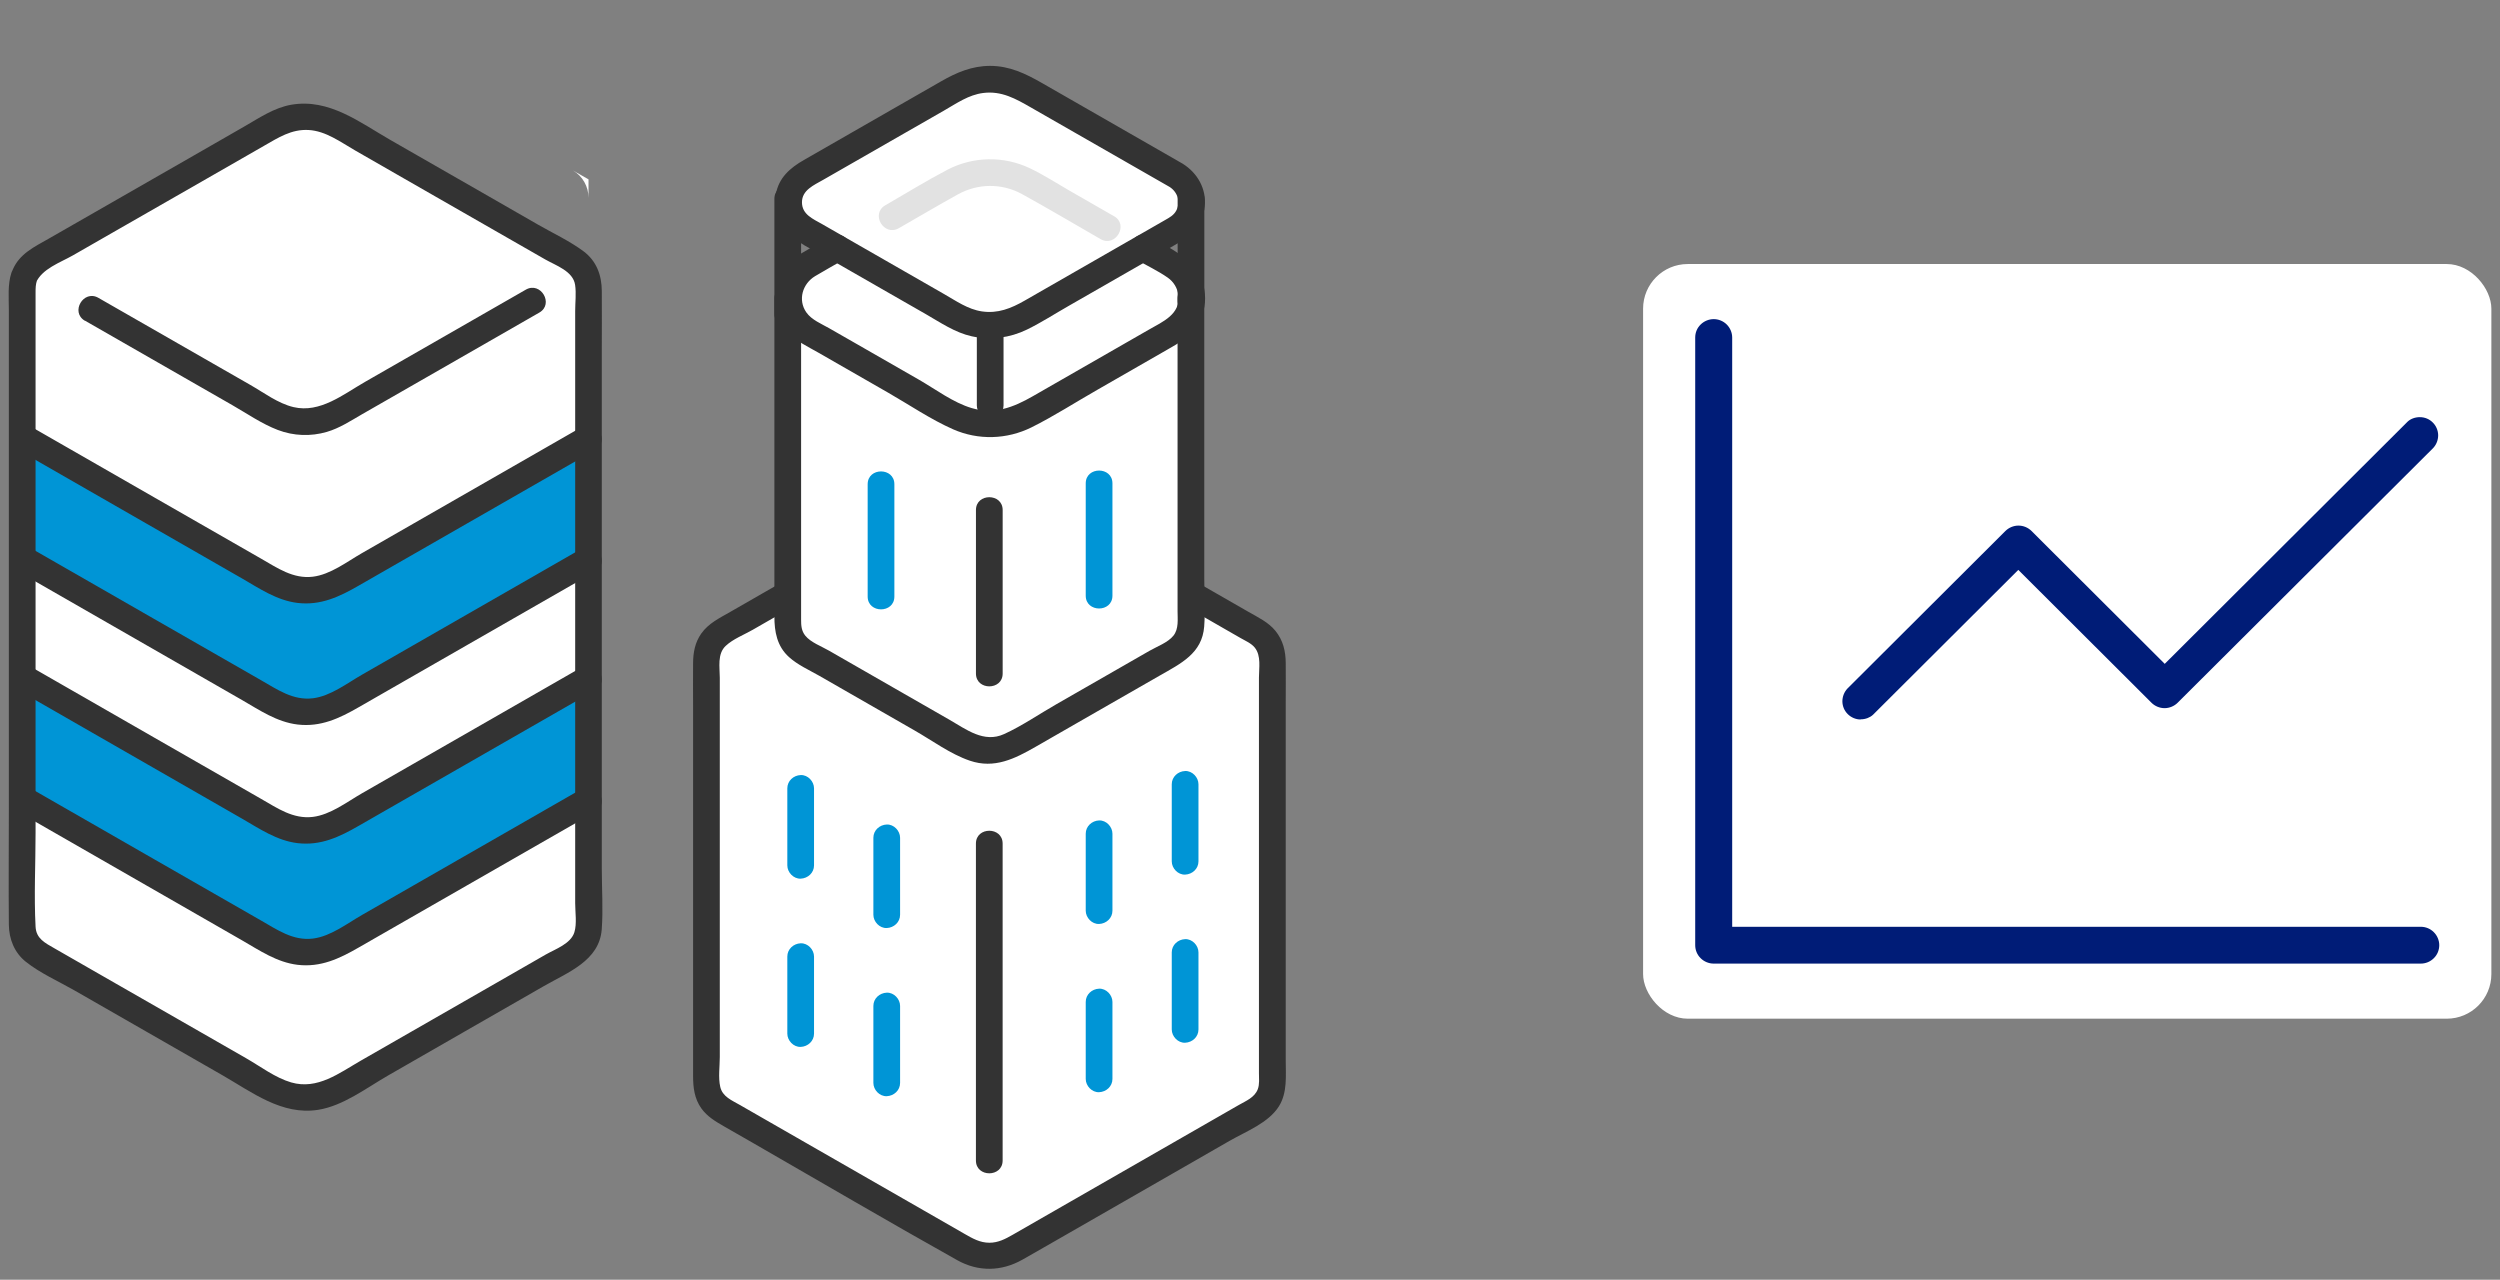
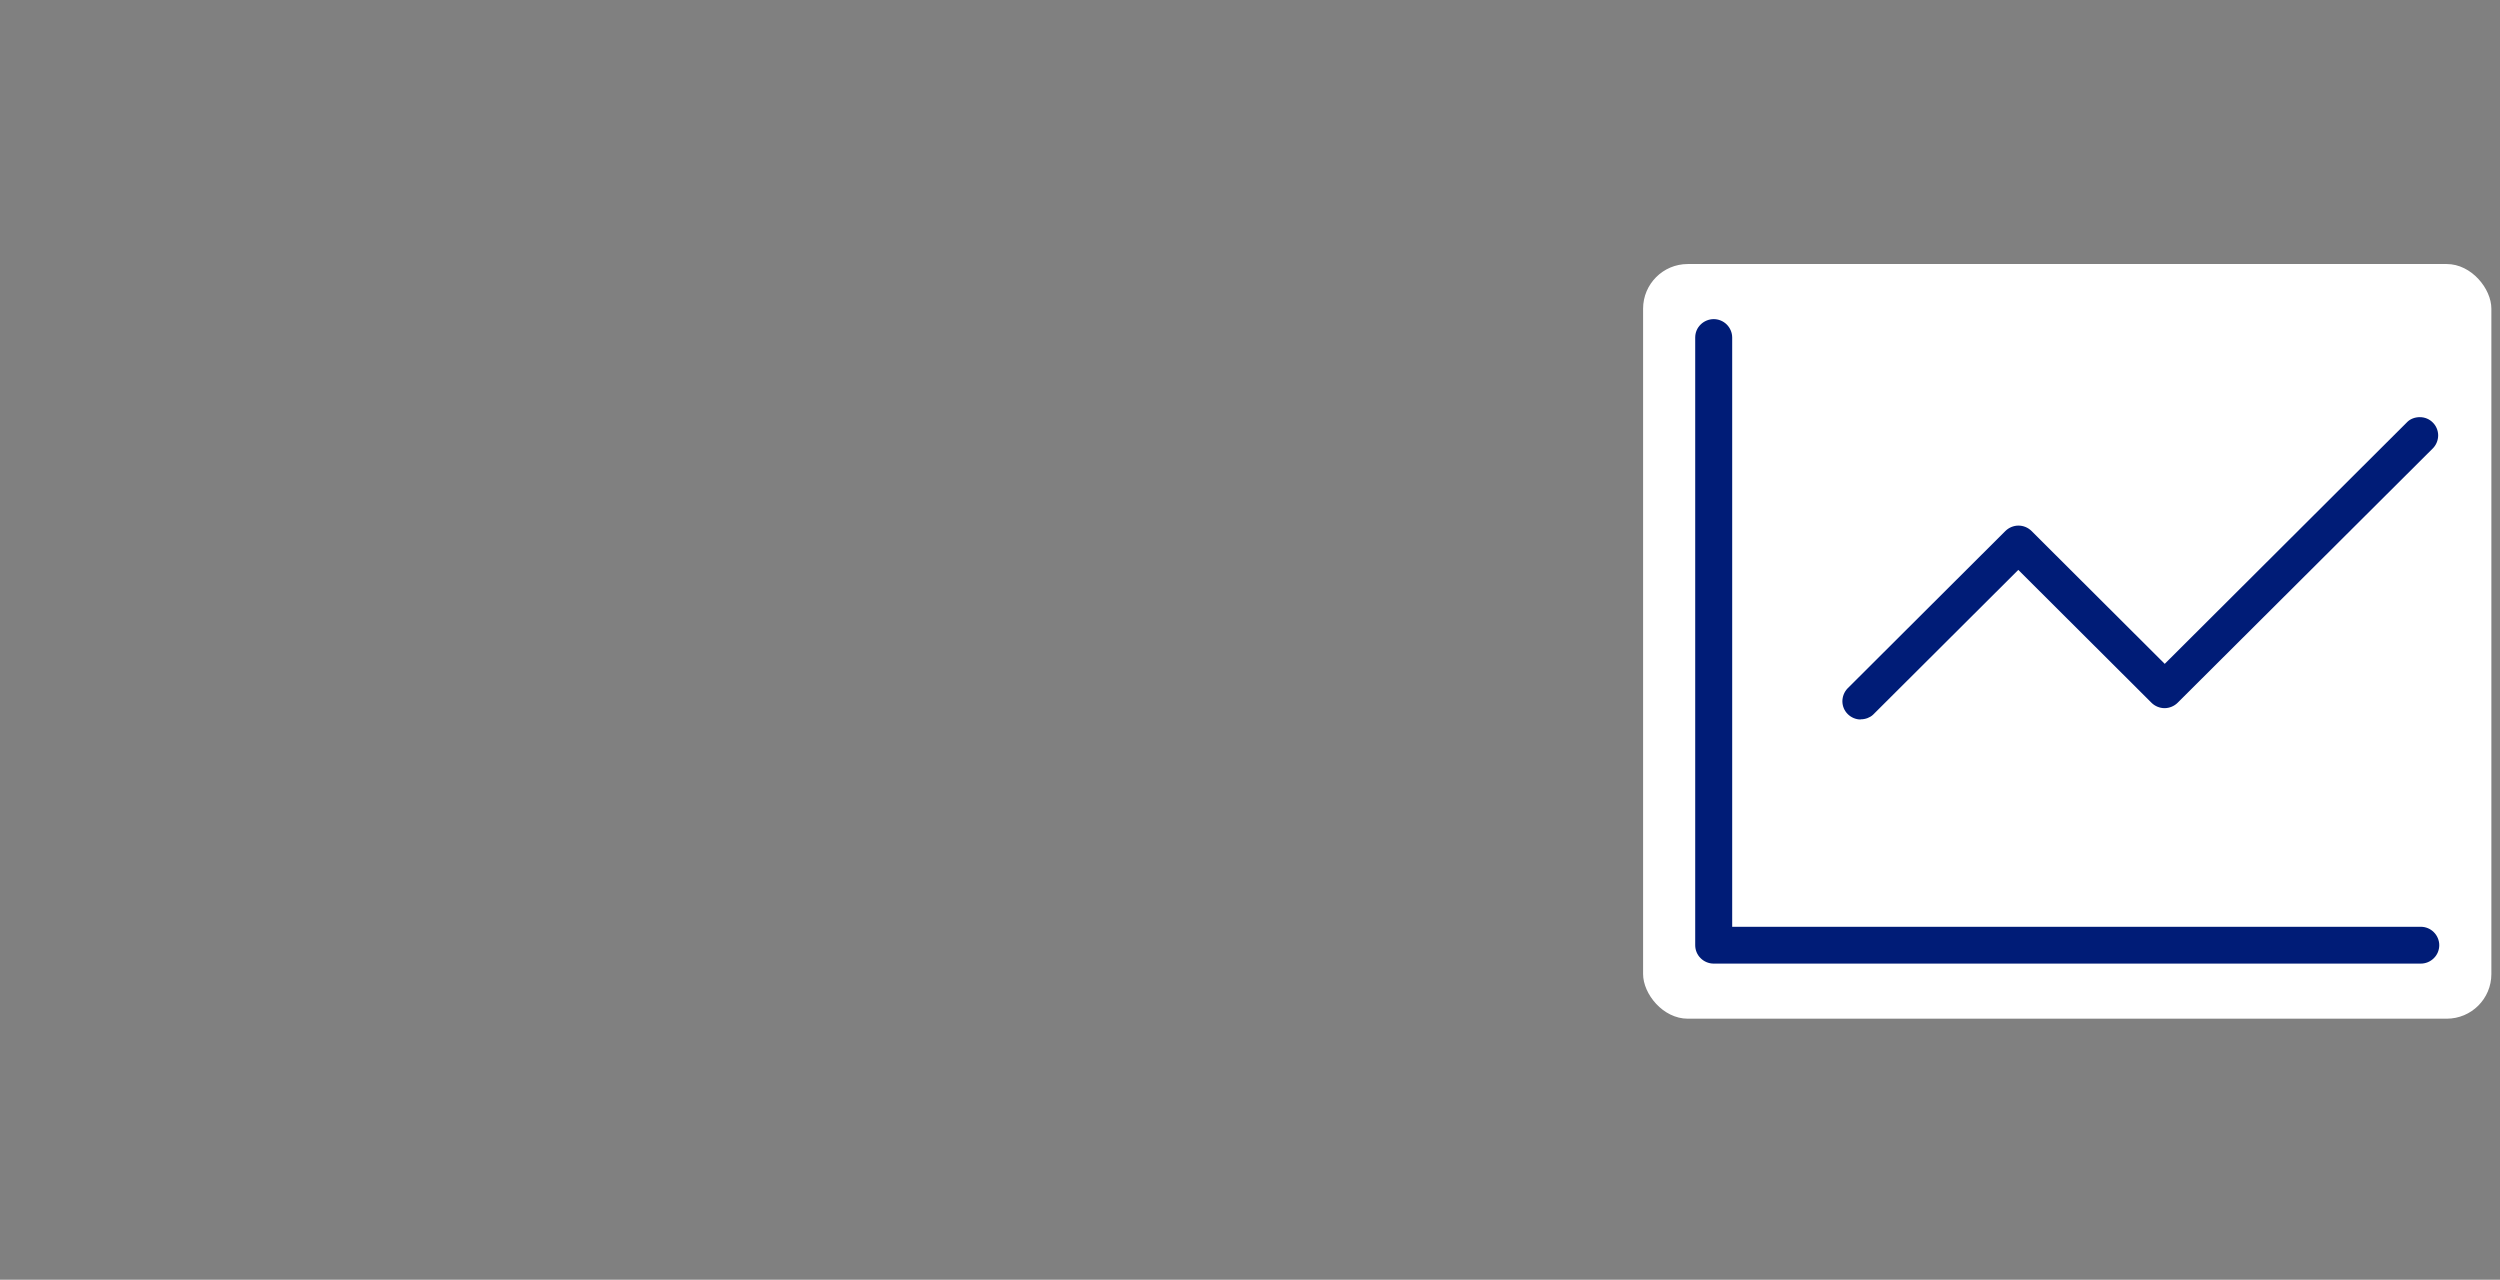
<svg xmlns="http://www.w3.org/2000/svg" width="168" height="86" viewBox="0 0 168 86" fill="none">
  <rect x="0" y="0" width="168" height="86" fill="#808080" stroke="none" />
  <g clip-path="url(#clip0_758_554)">
-     <path d="M79.039 11.769C76.083 10.076 71.705 7.565 68.848 5.926C67.422 5.109 65.662 5.104 64.237 5.926C61.539 7.471 57.067 10.036 54.051 11.769C52.645 12.576 52.645 14.582 54.051 15.389C57.067 17.117 61.544 19.682 64.237 21.232C65.668 22.049 67.422 22.049 68.848 21.232C71.546 19.687 76.023 17.117 79.039 15.389C80.44 14.587 80.44 12.576 79.039 11.774V11.769Z" fill="white" />
    <path d="M1.494 18.078C7.377 14.701 13.954 10.932 20.535 7.159C27.106 10.928 33.677 14.691 39.551 18.063C39.551 49.661 39.551 63.506 39.551 63.511C33.079 67.235 20.625 74.375 20.535 74.425C14.652 71.052 8.075 67.279 1.494 63.506V18.078Z" fill="white" />
    <path d="M39.55 45.613V53.788C34.748 56.547 26.636 61.196 22.777 63.415C21.431 64.182 19.786 64.182 18.45 63.415C14.581 61.196 6.439 56.527 1.573 53.734H1.498V45.559H1.573C6.439 48.351 14.581 53.026 18.45 55.239C19.786 56.007 21.436 56.007 22.777 55.239C26.636 53.026 34.748 48.371 39.55 45.613Z" fill="#0095D6" />
    <path d="M39.55 29.461V37.636C34.748 40.394 26.636 45.044 22.777 47.263C21.431 48.03 19.786 48.03 18.45 47.263C14.581 45.044 6.439 40.374 1.573 37.582H1.498V29.406H1.573C6.439 32.199 14.581 36.874 18.45 39.087C19.786 39.855 21.436 39.855 22.777 39.087C26.636 36.874 34.748 32.219 39.55 29.461Z" fill="#0095D6" />
-     <path d="M39.548 12.052V13.295C39.548 12.538 39.154 11.834 38.496 11.453C38.85 11.651 39.199 11.849 39.548 12.052Z" fill="white" />
    <path d="M39.099 36.863C34.178 39.686 29.252 42.513 24.331 45.336C23.314 45.92 22.207 46.782 21.02 46.925C19.694 47.084 18.637 46.336 17.545 45.712C15.142 44.336 12.744 42.959 10.341 41.582C7.569 39.993 4.796 38.403 2.024 36.809C1.022 36.234 0.12 37.774 1.117 38.349C6.163 41.246 11.213 44.142 16.259 47.039C17.445 47.723 18.602 48.52 19.998 48.688C21.549 48.871 22.81 48.272 24.106 47.525C26.52 46.143 28.928 44.757 31.341 43.375C34.228 41.721 37.114 40.062 40.001 38.408C41.003 37.834 40.096 36.294 39.094 36.868L39.099 36.863Z" fill="#333333" />
    <path d="M39.099 28.692C34.178 31.515 29.252 34.342 24.331 37.165C23.314 37.749 22.207 38.611 21.02 38.755C19.694 38.913 18.637 38.165 17.545 37.541C15.142 36.165 12.744 34.788 10.341 33.411C7.569 31.822 4.796 30.232 2.024 28.638C1.022 28.064 0.12 29.604 1.117 30.178C6.163 33.075 11.213 35.972 16.259 38.868C17.445 39.552 18.602 40.349 19.998 40.517C21.549 40.7 22.81 40.101 24.106 39.354C26.52 37.972 28.928 36.586 31.341 35.204C34.228 33.55 37.114 31.891 40.001 30.237C41.003 29.663 40.096 28.123 39.094 28.697L39.099 28.692Z" fill="#333333" />
    <path d="M39.099 53.011C34.178 55.833 29.252 58.661 24.331 61.483C23.314 62.068 22.207 62.929 21.02 63.073C19.694 63.231 18.637 62.484 17.545 61.86C15.142 60.483 12.744 59.106 10.341 57.73C7.569 56.14 4.796 54.551 2.024 52.956C1.022 52.382 0.12 53.922 1.117 54.496C6.163 57.393 11.213 60.29 16.259 63.187C17.445 63.87 18.602 64.667 19.998 64.836C21.549 65.019 22.81 64.42 24.106 63.672C26.52 62.29 28.928 60.904 31.341 59.522C34.228 57.868 37.114 56.21 40.001 54.556C41.003 53.981 40.096 52.441 39.094 53.016L39.099 53.011Z" fill="#333333" />
    <path d="M39.099 44.834C34.178 47.657 29.252 50.484 24.331 53.306C23.314 53.891 22.207 54.752 21.02 54.896C19.694 55.054 18.637 54.307 17.545 53.683C15.142 52.306 12.744 50.93 10.341 49.553C7.569 47.964 4.796 46.374 2.024 44.779C1.022 44.205 0.12 45.745 1.117 46.319C6.163 49.216 11.213 52.113 16.259 55.01C17.445 55.693 18.602 56.491 19.998 56.659C21.549 56.842 22.81 56.243 24.106 55.495C26.52 54.114 28.928 52.727 31.341 51.346C34.228 49.692 37.114 48.033 40.001 46.379C41.003 45.804 40.096 44.264 39.094 44.839L39.099 44.834Z" fill="#333333" />
    <path d="M5.72 21.555C7.924 22.817 10.132 24.085 12.336 25.348C13.423 25.972 14.51 26.596 15.602 27.22C16.599 27.789 17.591 28.482 18.668 28.893C19.745 29.304 20.887 29.334 21.953 29.027C22.811 28.779 23.574 28.274 24.337 27.834C26.072 26.838 27.802 25.848 29.537 24.853C31.77 23.57 34.009 22.288 36.243 21.005C37.245 20.431 36.337 18.891 35.335 19.465C31.731 21.53 28.131 23.595 24.526 25.665C23.075 26.497 21.505 27.779 19.725 27.358C18.678 27.111 17.721 26.378 16.798 25.853C15.781 25.269 14.764 24.689 13.747 24.105C11.369 22.743 8.99 21.377 6.612 20.015C5.61 19.44 4.708 20.98 5.705 21.555H5.72Z" fill="#333333" />
    <path d="M2.405 19.02C2.814 18.06 4.035 17.654 4.903 17.159C5.95 16.559 6.997 15.96 8.039 15.361C10.168 14.138 12.297 12.92 14.426 11.702C15.533 11.068 16.634 10.434 17.741 9.8C18.703 9.251 19.581 8.671 20.738 8.736C21.894 8.8 22.887 9.548 23.859 10.107C24.961 10.741 26.062 11.37 27.164 12.004C29.283 13.217 31.402 14.435 33.521 15.648C34.563 16.242 35.6 16.842 36.642 17.436C37.35 17.842 38.512 18.218 38.647 19.144C38.731 19.709 38.652 20.338 38.652 20.907C38.652 21.541 38.652 22.17 38.652 22.804C38.652 23.972 38.652 25.141 38.652 26.305C38.652 28.394 38.652 30.484 38.652 32.574C38.652 38.605 38.652 44.631 38.652 50.663C38.652 54.005 38.652 57.347 38.652 60.69C38.652 61.294 38.776 62.077 38.597 62.651C38.357 63.423 37.325 63.775 36.672 64.146C35.864 64.612 35.057 65.072 34.249 65.538C30.919 67.449 27.583 69.361 24.253 71.272C22.802 72.104 21.336 73.253 19.566 72.738C18.504 72.431 17.492 71.658 16.54 71.114C15.488 70.509 14.436 69.905 13.379 69.301C11.245 68.078 9.111 66.855 6.977 65.632C5.875 64.998 4.773 64.369 3.671 63.735C3.028 63.364 2.43 63.082 2.39 62.27C2.28 60.175 2.39 58.051 2.39 55.956V19.664C2.39 19.357 2.39 19.119 2.495 18.812C2.854 17.718 1.119 17.253 0.765 18.337C0.505 19.125 0.595 20.036 0.595 20.858V54.243C0.595 56.872 0.57 59.507 0.595 62.136C0.605 63.106 0.964 64.018 1.742 64.637C2.709 65.404 3.936 65.944 5.008 66.558C6.139 67.207 7.271 67.855 8.403 68.504C10.577 69.752 12.75 71 14.924 72.243C16.928 73.391 18.938 74.966 21.381 74.58C23.056 74.317 24.627 73.109 26.073 72.277C27.763 71.307 29.453 70.336 31.143 69.366C32.943 68.331 34.748 67.301 36.548 66.266C38.158 65.34 40.277 64.567 40.437 62.453C40.536 61.116 40.441 59.739 40.441 58.402C40.441 56.654 40.441 54.911 40.441 53.163C40.441 47.528 40.441 41.893 40.441 36.253C40.441 31.96 40.441 27.666 40.441 23.373C40.441 22.101 40.452 20.828 40.441 19.56C40.437 18.496 40.087 17.535 39.205 16.881C38.273 16.188 37.151 15.668 36.144 15.089C35.057 14.465 33.97 13.841 32.883 13.217C30.674 11.949 28.466 10.687 26.257 9.419C24.183 8.23 22.119 6.601 19.581 7.037C18.409 7.24 17.417 7.928 16.405 8.508C15.268 9.161 14.127 9.815 12.99 10.469C10.766 11.746 8.537 13.019 6.314 14.296C5.307 14.871 4.305 15.45 3.297 16.025C2.29 16.599 1.313 17.05 0.854 18.129C0.665 18.575 0.725 19.08 1.178 19.347C1.552 19.57 2.215 19.471 2.405 19.025V19.02Z" fill="#333333" />
    <path d="M66.488 32.168C60.316 35.709 54.149 39.239 48.555 42.453C47.882 42.839 47.473 43.552 47.473 44.32C47.473 63.681 47.473 70.411 47.473 72.748C47.473 73.516 47.882 74.224 48.55 74.61C53.695 77.571 61.513 82.048 64.868 83.974C65.875 84.548 67.107 84.548 68.114 83.974C71.469 82.052 79.282 77.571 84.432 74.61C85.1 74.224 85.509 73.516 85.509 72.748C85.509 70.411 85.509 63.681 85.509 44.32C85.509 43.547 85.1 42.839 84.427 42.453C78.833 39.239 72.661 35.709 66.493 32.168" fill="white" />
    <path d="M66.039 31.394C62.699 33.31 59.358 35.227 56.018 37.138C54.437 38.044 52.862 38.945 51.281 39.852C50.548 40.272 49.816 40.693 49.083 41.114C48.35 41.535 47.617 41.882 47.128 42.57C46.704 43.174 46.58 43.838 46.575 44.561C46.565 45.511 46.575 46.462 46.575 47.413C46.575 49.062 46.575 50.706 46.575 52.355C46.575 55.059 46.575 57.762 46.575 60.466C46.575 63.63 46.575 66.794 46.575 69.959C46.575 70.736 46.575 71.518 46.575 72.296C46.575 73.073 46.66 73.821 47.128 74.48C47.527 75.039 48.09 75.366 48.674 75.703C49.257 76.039 49.9 76.406 50.514 76.757C55.115 79.402 59.692 82.091 64.319 84.68C65.74 85.478 67.291 85.448 68.707 84.65C69.639 84.126 70.561 83.586 71.494 83.056C73.942 81.655 76.385 80.248 78.828 78.847C80.094 78.119 81.361 77.396 82.622 76.668C83.734 76.029 85.249 75.46 85.948 74.336C86.521 73.415 86.401 72.291 86.401 71.251C86.401 68.646 86.401 66.042 86.401 63.432C86.401 58.015 86.401 52.597 86.401 47.18C86.401 46.309 86.411 45.432 86.401 44.561C86.396 43.758 86.227 43.031 85.708 42.392C85.23 41.807 84.541 41.486 83.893 41.114C83.096 40.654 82.293 40.198 81.495 39.738C78.289 37.901 75.084 36.063 71.878 34.226C70.232 33.28 68.582 32.34 66.937 31.394C65.934 30.819 65.032 32.359 66.029 32.934C69.23 34.771 72.431 36.603 75.632 38.44C77.148 39.307 78.663 40.178 80.179 41.045C80.882 41.446 81.585 41.852 82.288 42.258C82.652 42.466 83.011 42.674 83.375 42.882C83.694 43.065 84.088 43.229 84.322 43.521C84.761 44.07 84.601 44.888 84.601 45.536C84.601 46.393 84.601 47.245 84.601 48.101C84.601 49.651 84.601 51.206 84.601 52.756C84.601 55.326 84.601 57.901 84.601 60.471C84.601 63.546 84.601 66.621 84.601 69.696C84.601 70.493 84.601 71.29 84.601 72.093C84.601 72.449 84.651 72.865 84.522 73.197C84.307 73.757 83.729 73.979 83.245 74.257C82.682 74.579 82.118 74.905 81.555 75.227C77.053 77.812 72.546 80.397 68.043 82.982C67.55 83.264 67.076 83.512 66.488 83.512C65.855 83.512 65.356 83.224 64.828 82.922C63.92 82.402 63.018 81.882 62.111 81.362C59.727 79.996 57.349 78.634 54.971 77.267C53.734 76.559 52.498 75.846 51.261 75.138C50.748 74.846 50.239 74.549 49.726 74.257C49.187 73.945 48.549 73.702 48.4 73.034C48.26 72.415 48.37 71.662 48.37 71.033C48.37 68.463 48.37 65.893 48.37 63.323C48.37 58.213 48.37 53.102 48.37 47.992C48.37 47.175 48.37 46.358 48.37 45.541C48.37 44.838 48.19 43.942 48.769 43.402C49.257 42.941 50.005 42.654 50.583 42.322C51.386 41.862 52.194 41.401 52.996 40.936C56.068 39.173 59.144 37.41 62.215 35.652C63.791 34.751 65.366 33.845 66.942 32.944C67.944 32.369 67.036 30.829 66.034 31.404L66.039 31.394Z" fill="#333333" />
    <path d="M52.938 20.067C52.938 33.645 52.938 39.929 52.938 41.925C52.938 42.692 53.351 43.4 54.019 43.787C57.22 45.629 61.693 48.194 64.32 49.699C65.661 50.467 67.311 50.467 68.653 49.699C71.28 48.194 75.752 45.629 78.953 43.787C79.621 43.4 80.035 42.692 80.035 41.925C80.035 39.929 80.035 33.645 80.035 20.067" fill="white" />
    <path d="M76.805 16.671C77.499 17.077 78.167 17.458 78.79 17.81C80.52 18.805 80.52 21.281 78.79 22.271C75.798 23.99 71.74 26.312 69.132 27.808C67.522 28.729 65.552 28.729 63.947 27.808C61.34 26.312 57.281 23.985 54.29 22.271C52.555 21.281 52.56 18.8 54.29 17.81L56.274 16.671" fill="white" />
    <path d="M76.358 17.438C77.056 17.844 77.819 18.2 78.477 18.661C78.866 18.933 79.125 19.359 79.185 19.829C79.345 21.122 78.133 21.617 77.196 22.157C74.598 23.647 72.001 25.138 69.403 26.628C68.097 27.376 66.825 27.876 65.305 27.425C64.058 27.059 62.872 26.158 61.75 25.514C60.379 24.727 59.008 23.944 57.642 23.157C57.003 22.791 56.365 22.424 55.722 22.058C55.203 21.761 54.54 21.498 54.186 20.993C53.598 20.151 53.932 19.062 54.775 18.557C55.418 18.171 56.076 17.809 56.729 17.433C57.726 16.858 56.824 15.318 55.822 15.893C55.169 16.269 54.501 16.636 53.857 17.022C52.686 17.73 51.968 19.008 52.117 20.384C52.197 21.122 52.496 21.81 53 22.365C53.533 22.954 54.306 23.301 54.984 23.692C56.56 24.593 58.135 25.499 59.706 26.401C61.127 27.218 62.543 28.183 64.043 28.847C65.738 29.594 67.658 29.54 69.318 28.718C70.829 27.965 72.27 27.034 73.736 26.198C75.301 25.301 76.872 24.4 78.437 23.499C79.205 23.058 79.953 22.652 80.447 21.894C80.85 21.27 81.035 20.493 80.97 19.755C80.781 17.626 78.906 16.849 77.261 15.893C76.263 15.313 75.356 16.853 76.353 17.433L76.358 17.438Z" fill="#333333" />
    <path d="M74.862 14.529C73.87 13.96 72.878 13.39 71.886 12.821C71.008 12.316 70.136 11.751 69.219 11.311C67.459 10.469 65.399 10.504 63.669 11.405C62.248 12.148 60.877 12.999 59.491 13.796C58.489 14.371 59.392 15.911 60.399 15.336C61.72 14.579 63.036 13.801 64.367 13.064C65.698 12.326 67.309 12.291 68.68 13.044C70.455 14.019 72.2 15.059 73.96 16.069C74.962 16.644 75.87 15.104 74.867 14.529H74.862Z" fill="#E2E2E2" />
    <path d="M52.039 20.07C52.039 25.913 52.039 31.756 52.039 37.599C52.039 38.872 52.039 40.149 52.039 41.422C52.039 42.452 52.214 43.432 53.026 44.16C53.61 44.685 54.377 45.027 55.056 45.413C55.733 45.799 56.466 46.22 57.169 46.626C58.605 47.448 60.041 48.275 61.477 49.097C62.654 49.771 63.875 50.677 65.172 51.118C66.822 51.682 68.198 50.984 69.589 50.187C70.91 49.429 72.227 48.671 73.548 47.914C75.004 47.082 76.454 46.245 77.91 45.413C79.366 44.581 80.782 43.908 80.922 42.1C81.001 41.026 80.927 39.922 80.927 38.842C80.927 33.608 80.927 28.374 80.927 23.14C80.927 22.115 80.927 21.09 80.927 20.065C80.927 18.916 79.132 18.916 79.132 20.065C79.132 25.764 79.132 31.469 79.132 37.168C79.132 38.466 79.132 39.763 79.132 41.06C79.132 41.615 79.222 42.259 78.853 42.719C78.484 43.18 77.746 43.447 77.247 43.734C76.519 44.155 75.791 44.571 75.063 44.987C73.702 45.77 72.341 46.547 70.98 47.329C69.828 47.988 68.682 48.78 67.475 49.33C66.119 49.949 64.937 49.018 63.806 48.369C62.529 47.636 61.253 46.908 59.981 46.176C58.56 45.359 57.139 44.547 55.719 43.73C55.215 43.437 54.477 43.17 54.113 42.714C53.854 42.392 53.834 42.031 53.834 41.645C53.834 40.526 53.834 39.407 53.834 38.292C53.834 32.217 53.834 26.141 53.834 20.065C53.834 18.916 52.039 18.916 52.039 20.065V20.07Z" fill="#333333" />
    <path d="M54.703 58.155V52.975C54.703 52.51 54.289 52.064 53.806 52.084C53.322 52.103 52.908 52.475 52.908 52.975V58.155C52.908 58.62 53.322 59.066 53.806 59.046C54.289 59.026 54.703 58.655 54.703 58.155Z" fill="#0095D6" />
    <path d="M60.486 61.473V56.298C60.486 55.833 60.072 55.387 59.589 55.407C59.105 55.427 58.691 55.798 58.691 56.298V61.473C58.691 61.938 59.105 62.384 59.589 62.364C60.072 62.344 60.486 61.973 60.486 61.473Z" fill="#0095D6" />
    <path d="M80.537 57.883V52.703C80.537 52.238 80.123 51.792 79.64 51.812C79.156 51.832 78.742 52.203 78.742 52.703V57.883C78.742 58.349 79.156 58.794 79.64 58.774C80.123 58.755 80.537 58.383 80.537 57.883Z" fill="#0095D6" />
    <path d="M74.756 61.199V56.025C74.756 55.559 74.342 55.114 73.858 55.133C73.375 55.153 72.961 55.525 72.961 56.025V61.199C72.961 61.665 73.375 62.111 73.858 62.091C74.342 62.071 74.756 61.7 74.756 61.199Z" fill="#0095D6" />
    <path d="M54.703 69.46V64.281C54.703 63.815 54.289 63.37 53.806 63.389C53.322 63.409 52.908 63.781 52.908 64.281V69.46C52.908 69.926 53.322 70.371 53.806 70.352C54.289 70.332 54.703 69.96 54.703 69.46Z" fill="#0095D6" />
    <path d="M60.486 72.773V67.598C60.486 67.132 60.072 66.687 59.589 66.707C59.105 66.727 58.691 67.098 58.691 67.598V72.773C58.691 73.238 59.105 73.684 59.589 73.664C60.072 73.644 60.486 73.273 60.486 72.773Z" fill="#0095D6" />
    <path d="M80.537 69.181V64.001C80.537 63.536 80.123 63.09 79.64 63.11C79.156 63.13 78.742 63.501 78.742 64.001V69.181C78.742 69.646 79.156 70.092 79.64 70.072C80.123 70.052 80.537 69.681 80.537 69.181Z" fill="#0095D6" />
    <path d="M74.756 72.505V67.33C74.756 66.865 74.342 66.419 73.858 66.439C73.375 66.459 72.961 66.83 72.961 67.33V72.505C72.961 72.971 73.375 73.416 73.858 73.396C74.342 73.377 74.756 73.005 74.756 72.505Z" fill="#0095D6" />
    <path d="M72.961 32.483V40.029C72.961 41.178 74.756 41.178 74.756 40.029V32.483C74.756 31.334 72.961 31.334 72.961 32.483Z" fill="#0095D6" />
    <path d="M60.102 40.088V32.541C60.102 31.392 58.307 31.392 58.307 32.541V40.088C58.307 41.237 60.102 41.237 60.102 40.088Z" fill="#0095D6" />
    <path d="M65.582 56.688V77.986C65.582 79.134 67.377 79.134 67.377 77.986V56.688C67.377 55.539 65.582 55.539 65.582 56.688Z" fill="#333333" />
    <path d="M65.584 34.274V45.262C65.584 46.411 67.379 46.411 67.379 45.262V34.274C67.379 33.125 65.584 33.125 65.584 34.274Z" fill="#333333" />
    <path d="M80.932 20.214V13.356C80.932 12.207 79.137 12.207 79.137 13.356V20.214C79.137 21.363 80.932 21.363 80.932 20.214Z" fill="#333333" />
    <path d="M79.489 11.008C77.36 9.79 75.236 8.571 73.107 7.348C72.08 6.759 71.053 6.17 70.025 5.581C68.919 4.947 67.842 4.427 66.535 4.427C65.314 4.427 64.277 4.872 63.24 5.467C62.203 6.061 61.261 6.601 60.268 7.17C58.189 8.363 56.105 9.557 54.026 10.75C53.089 11.285 52.326 11.949 52.136 13.063C51.967 14.068 52.306 15.113 53.079 15.796C53.852 16.48 55.003 16.98 55.941 17.514C57.038 18.143 58.134 18.772 59.231 19.401C60.223 19.971 61.221 20.54 62.213 21.109C63.205 21.679 64.177 22.352 65.304 22.6C66.565 22.877 67.862 22.709 69.018 22.144C69.971 21.679 70.878 21.09 71.8 20.565C74.164 19.208 76.527 17.856 78.89 16.499C79.962 15.885 80.83 15.167 80.959 13.865C81.079 12.691 80.471 11.622 79.484 11.008C78.496 10.394 77.599 11.939 78.576 12.548C79.129 12.889 79.354 13.563 79.045 14.152C78.875 14.469 78.591 14.618 78.287 14.791C77.818 15.058 77.35 15.326 76.881 15.598C75.051 16.648 73.221 17.698 71.392 18.747C70.544 19.233 69.701 19.718 68.854 20.203C67.946 20.723 67.054 21.085 65.982 20.926C65.04 20.788 64.237 20.213 63.429 19.753C62.537 19.243 61.644 18.728 60.752 18.218C58.917 17.163 57.077 16.113 55.243 15.058C54.624 14.707 53.892 14.41 53.892 13.593C53.892 12.775 54.689 12.444 55.322 12.082C57.162 11.027 59.002 9.973 60.842 8.918C61.704 8.423 62.572 7.928 63.434 7.433C64.297 6.937 65.09 6.373 66.067 6.249C67.303 6.091 68.255 6.635 69.283 7.225C70.31 7.814 71.292 8.378 72.299 8.953C74.398 10.156 76.492 11.359 78.591 12.558C79.593 13.132 80.496 11.592 79.499 11.018L79.489 11.008Z" fill="#333333" />
    <path d="M53.834 21.093V13.359C53.834 12.21 52.039 12.21 52.039 13.359V21.093C52.039 22.242 53.834 22.242 53.834 21.093Z" fill="#333333" />
    <path d="M67.438 27.246V22.492C67.438 22.027 67.024 21.581 66.54 21.601C66.056 21.621 65.643 21.992 65.643 22.492V27.246C65.643 27.712 66.056 28.157 66.54 28.138C67.024 28.118 67.438 27.746 67.438 27.246Z" fill="#333333" />
  </g>
  <rect x="110.416" y="17.743" width="57.004" height="50.713" rx="3" fill="white" />
  <path d="M115.161 64.754C114.83 64.754 114.511 64.62 114.282 64.39C114.047 64.161 113.918 63.842 113.918 63.517V22.682C113.918 22.346 114.047 22.039 114.282 21.809C114.511 21.58 114.836 21.445 115.161 21.445C115.485 21.445 115.804 21.574 116.039 21.809C116.269 22.039 116.403 22.358 116.403 22.682V62.28H162.675C163.011 62.28 163.319 62.409 163.554 62.644C163.784 62.873 163.918 63.193 163.918 63.517C163.918 63.842 163.789 64.161 163.554 64.39C163.319 64.625 163.006 64.754 162.675 64.754H115.161ZM125.029 48.349C124.709 48.349 124.396 48.215 124.167 47.986C123.937 47.756 123.814 47.46 123.808 47.135C123.808 46.816 123.926 46.508 124.144 46.273L134.762 35.684C134.992 35.454 135.316 35.32 135.641 35.32C135.965 35.32 136.284 35.449 136.52 35.684L145.47 44.611L161.791 28.335C161.992 28.145 162.295 28.033 162.608 28.033C162.955 28.033 163.263 28.167 163.487 28.397C163.711 28.62 163.84 28.923 163.845 29.247C163.845 29.566 163.728 29.874 163.509 30.109L146.337 47.225C146.108 47.454 145.783 47.588 145.458 47.588C145.134 47.588 144.809 47.454 144.58 47.225L135.63 38.297L125.862 48.036C125.661 48.221 125.359 48.338 125.045 48.338H125.029V48.344V48.349Z" fill="#001C77" />
  <defs>
    <clipPath id="clip0_758_554">
-       <rect width="85.835" height="84.329" fill="white" transform="translate(0.58 0.936)" />
-     </clipPath>
+       </clipPath>
  </defs>
</svg>